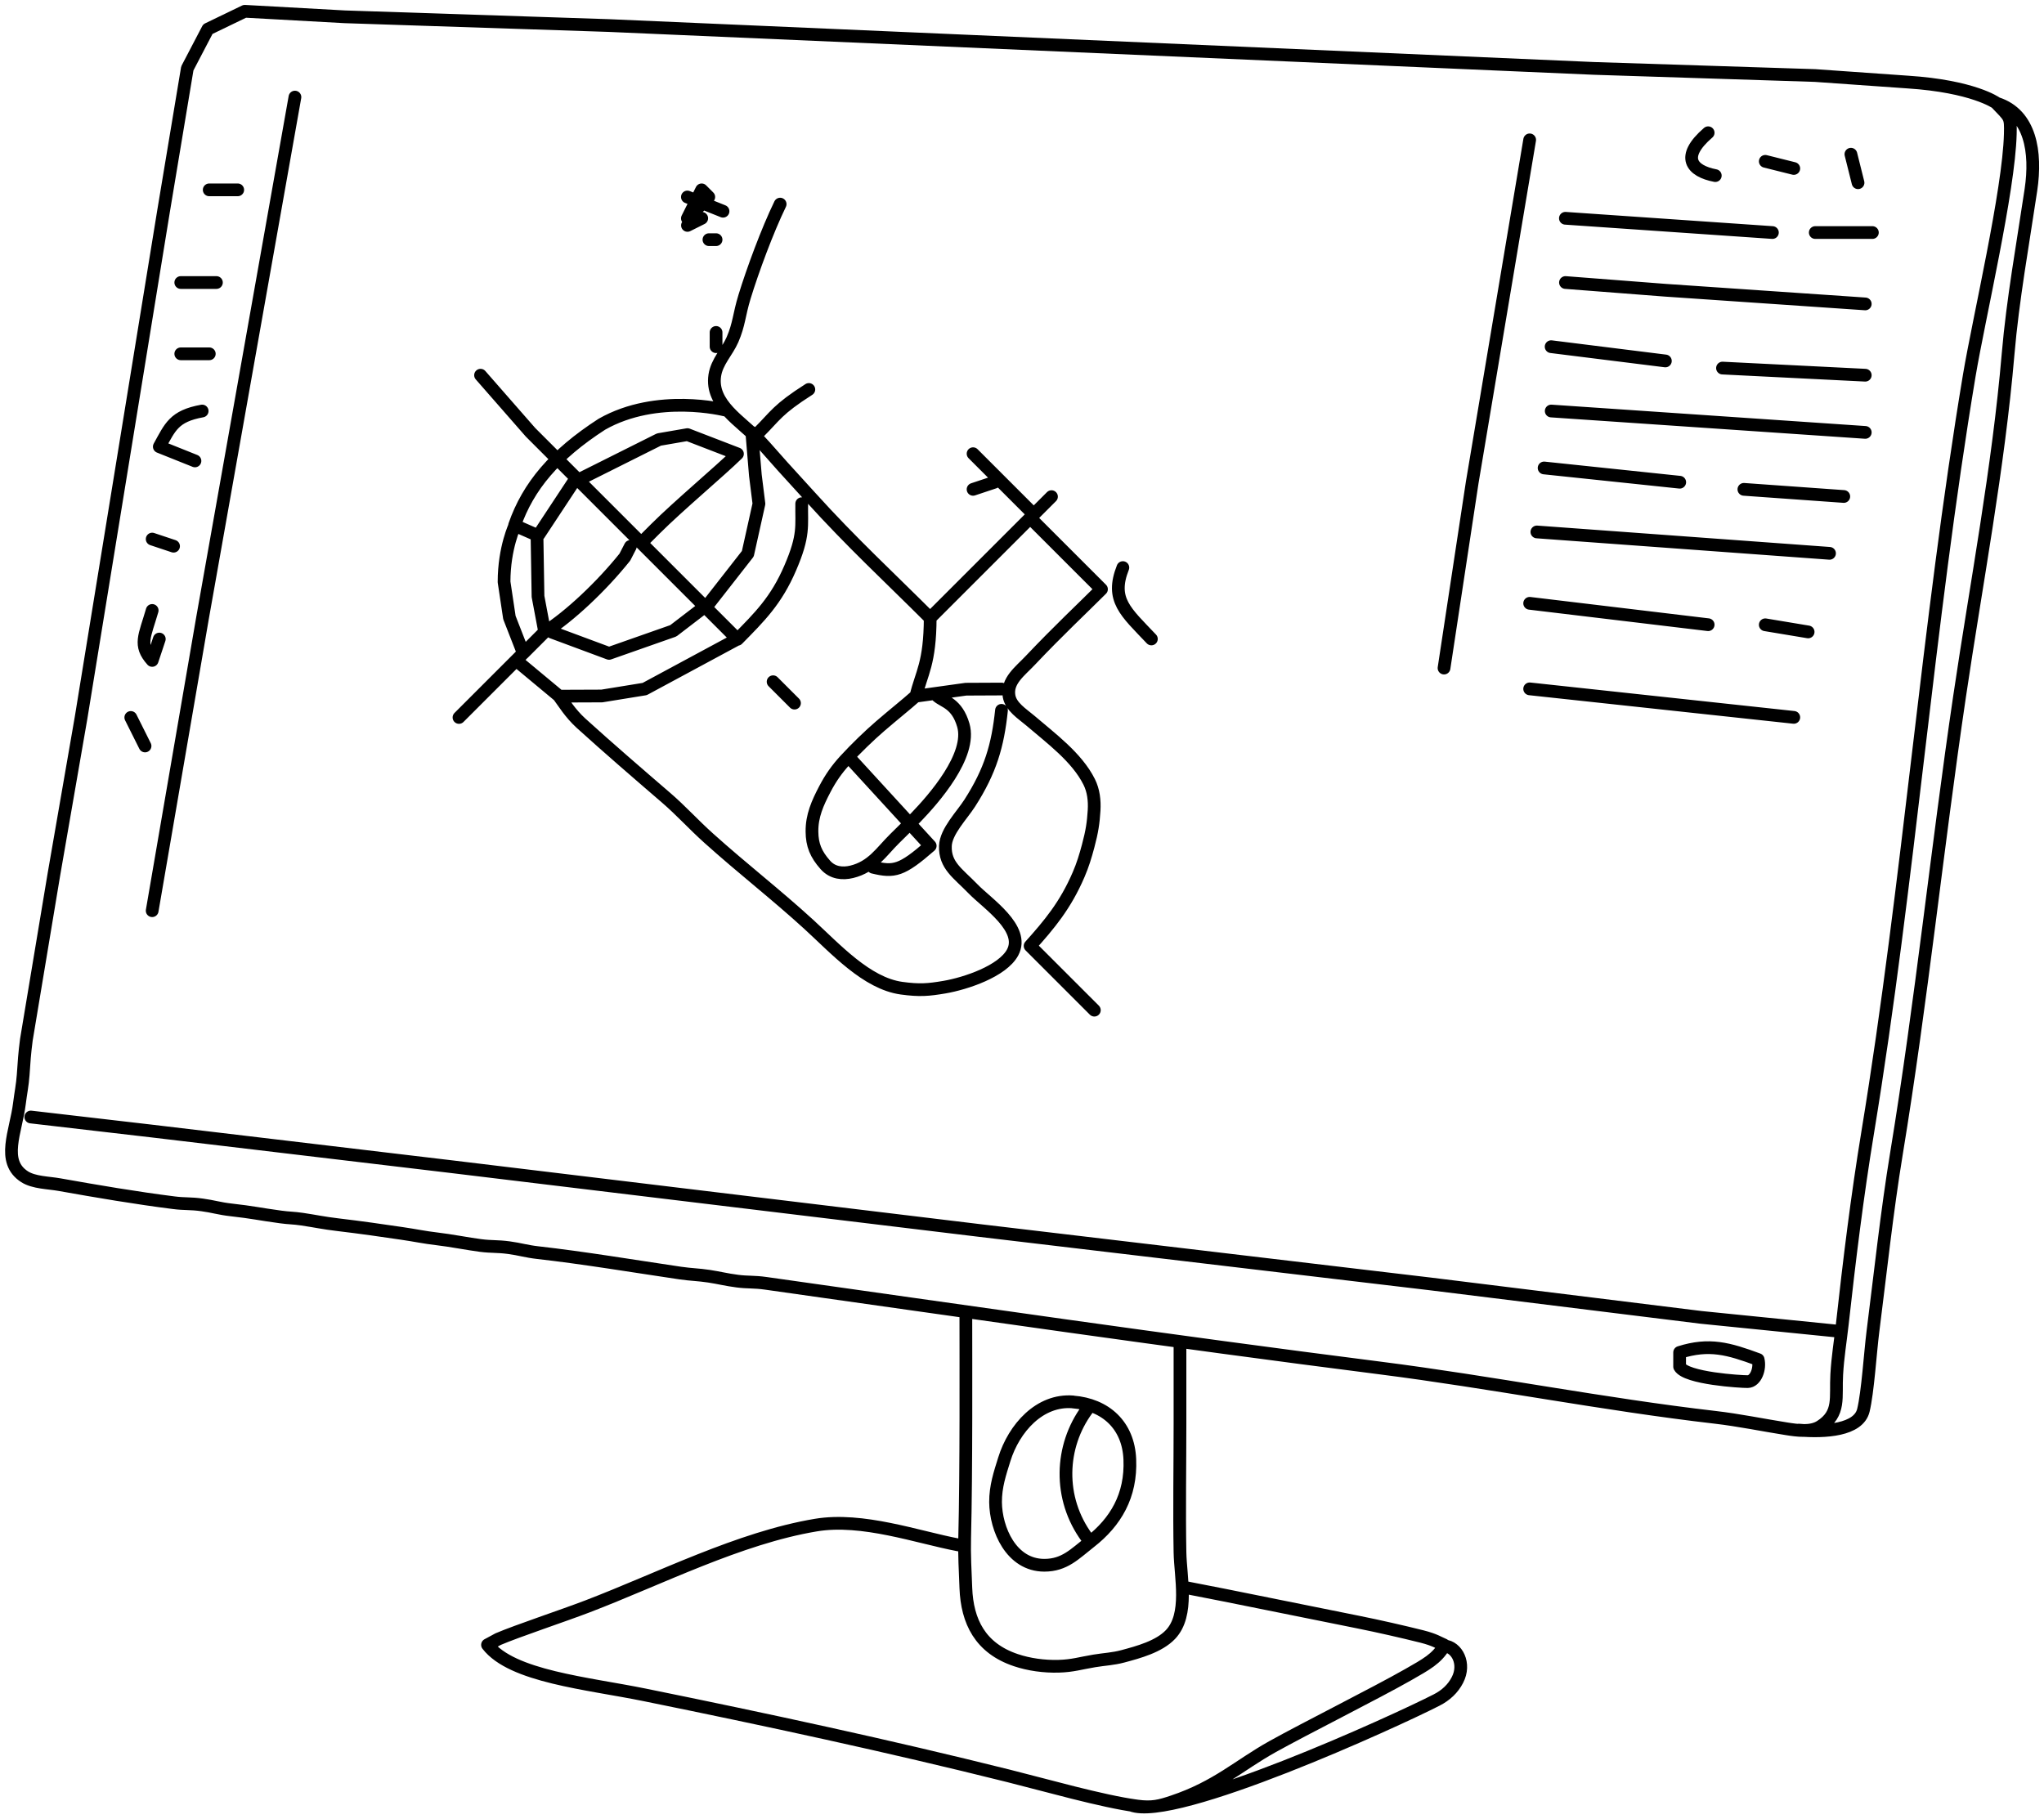
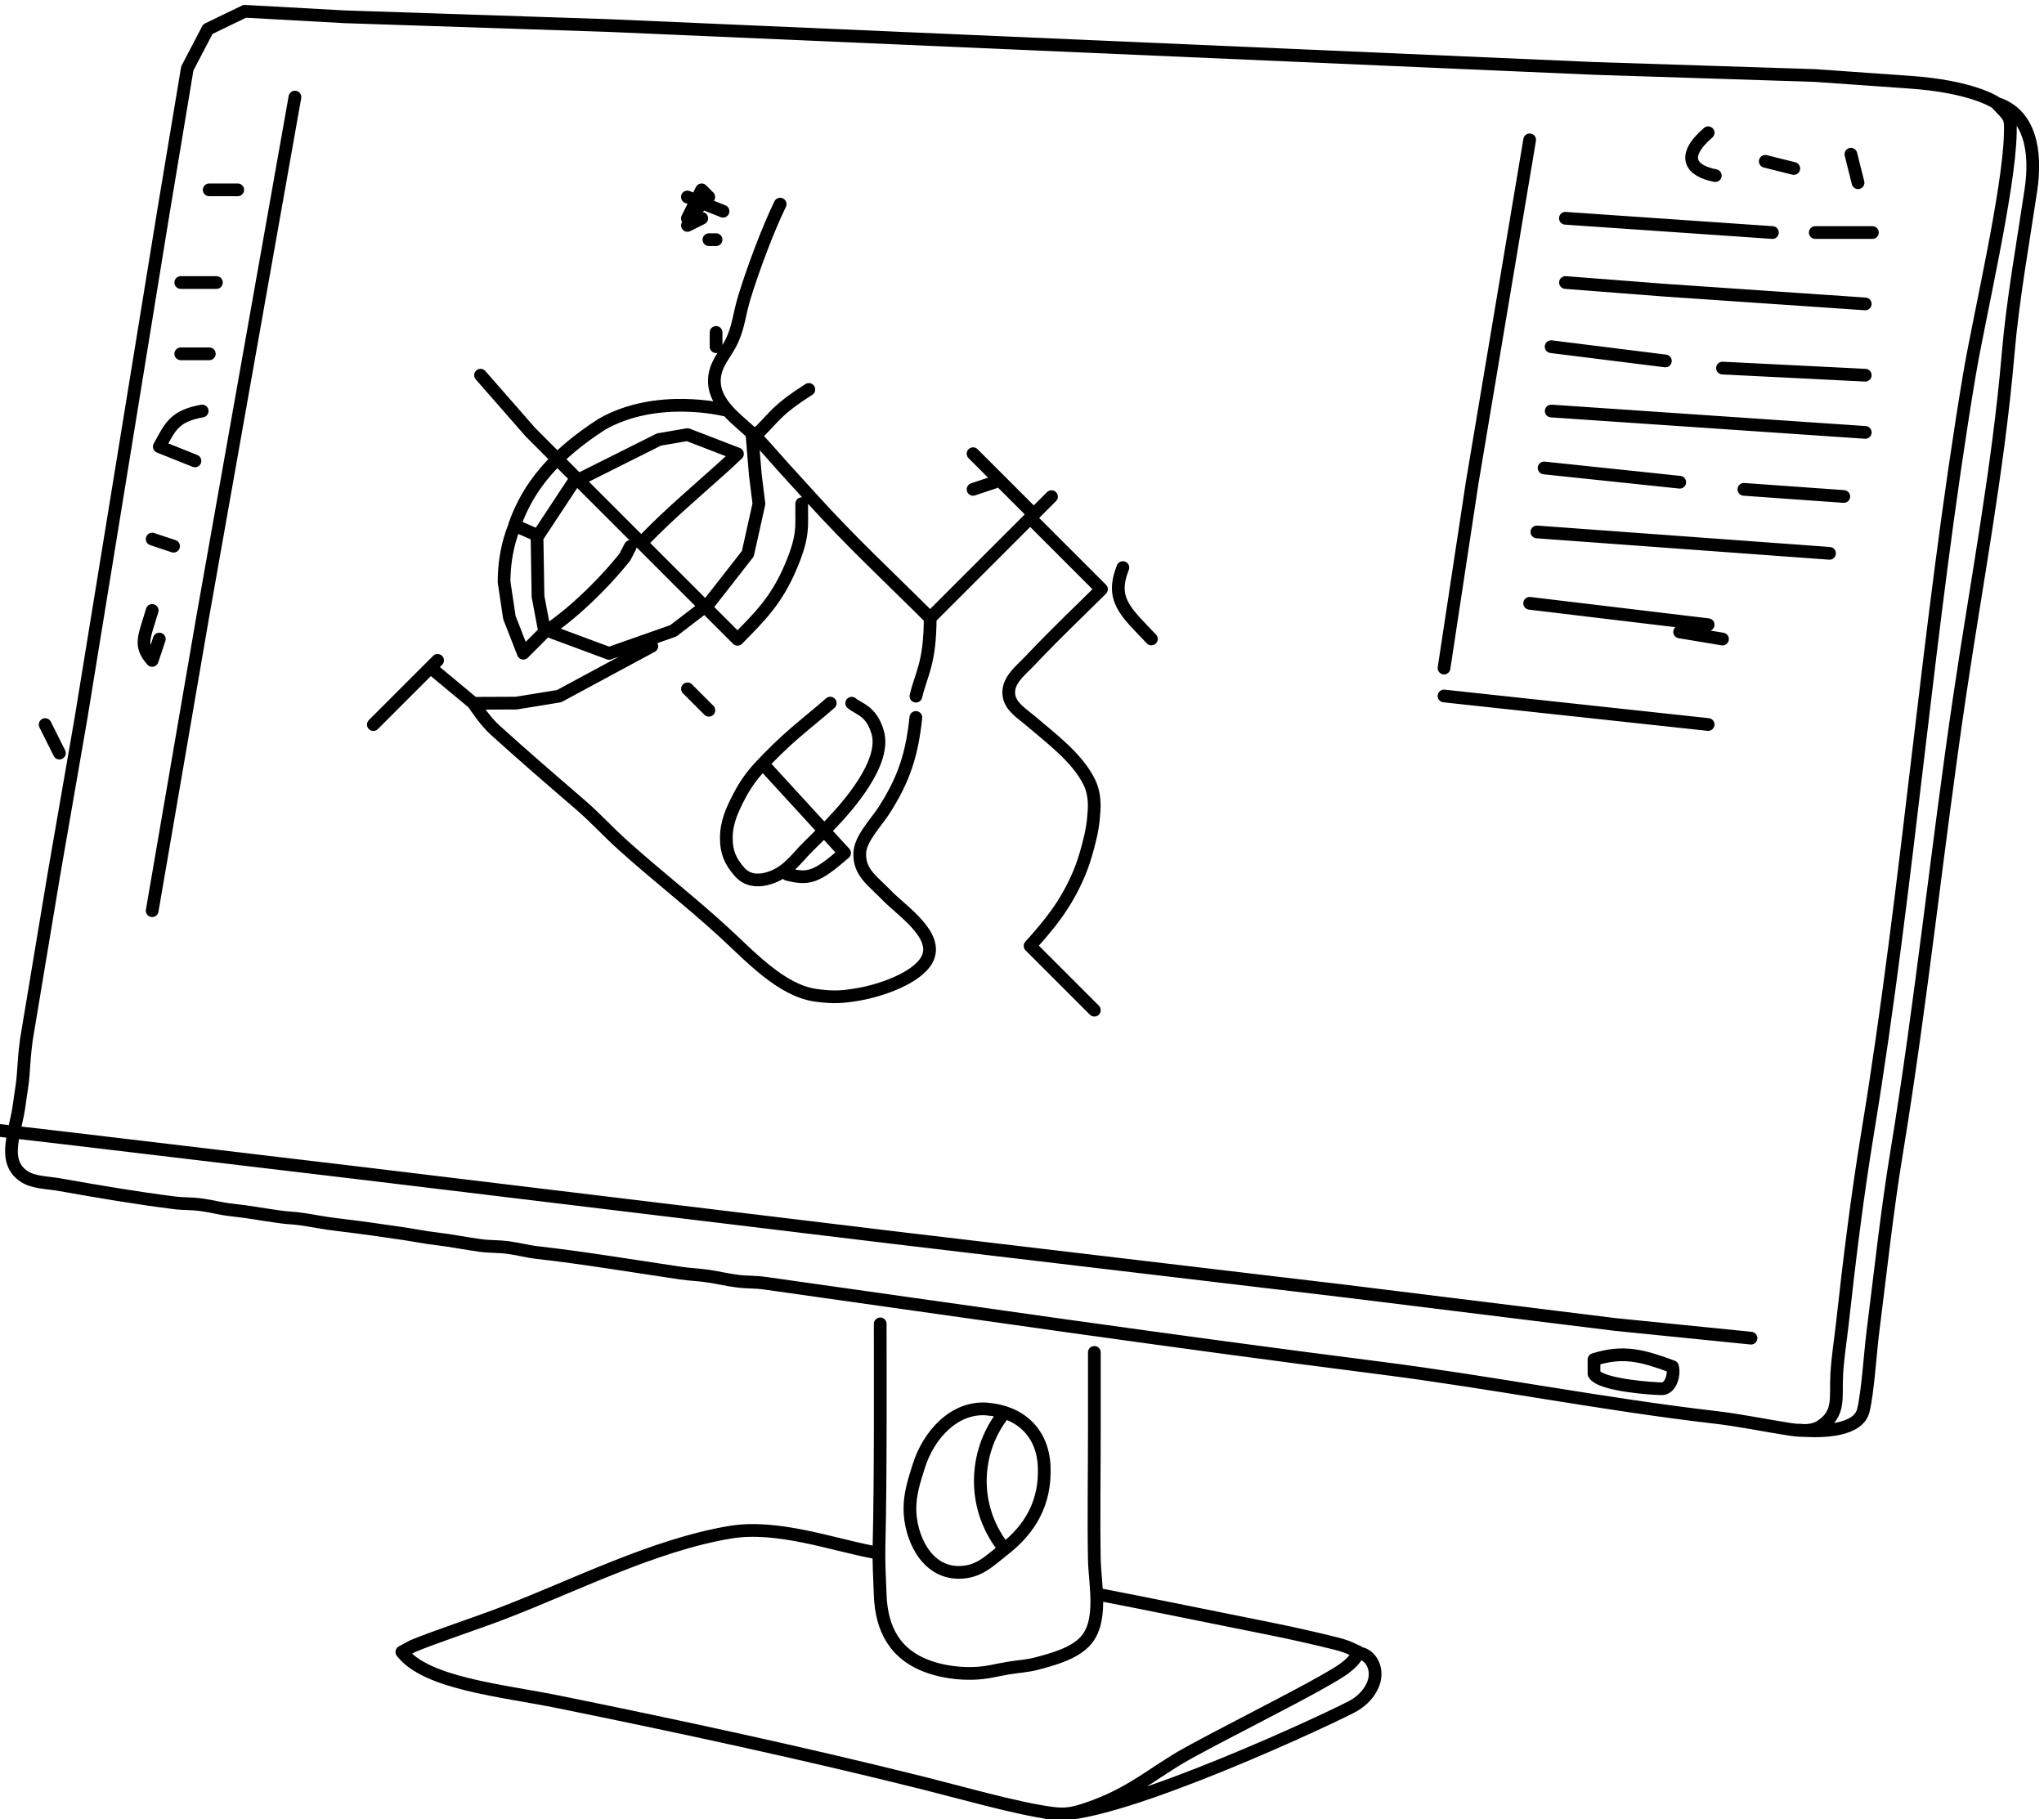
<svg xmlns="http://www.w3.org/2000/svg" width="91.022" height="81.01" viewBox="0 0 24.083 21.434">
  <g transform="translate(-76.842 -38.921)">
-     <path d="m77.152 51.177 0.325-1.952 0.32-1.845 0.972-5.971 0.28-1.682 0.242-0.463 0.435-0.21 1.177 0.065 3.112 0.103 11.606 0.505 2.607 0.084 1.093 0.077c0.769 0.05 1.039 0.245 1.039 0.245 0.166 0.176 0.173 0.156 0.168 0.367-0.017 0.671-0.371 2.175-0.483 2.843-0.493 2.956-0.71 5.959-1.196 8.914-0.126 0.764-0.218 1.521-0.301 2.271-0.023 0.205-0.053 0.379-0.065 0.589-0.016 0.271 0.046 0.46-0.192 0.612-0.111 0.071-0.273 0.048-0.399 0.028-0.274-0.043-0.563-0.103-0.841-0.135-1.322-0.153-2.632-0.414-3.953-0.582-2.486-0.316-4.912-0.67-7.232-0.997-0.141-0.02-0.213-0.01-0.336-0.026-0.132-0.017-0.211-0.039-0.336-0.058-0.127-0.019-0.203-0.018-0.336-0.037-0.542-0.08-1.14-0.18-1.682-0.241-0.133-0.015-0.21-0.041-0.336-0.058-0.139-0.019-0.205-0.009-0.336-0.026-0.134-0.017-0.37-0.062-0.505-0.077-0.169-0.02-0.261-0.042-0.42-0.065-0.23-0.034-0.486-0.071-0.757-0.103-0.17-0.02-0.259-0.041-0.42-0.065-0.101-0.015-0.159-0.013-0.252-0.026-0.259-0.035-0.321-0.054-0.589-0.084-0.133-0.015-0.21-0.041-0.336-0.058-0.139-0.02-0.205-0.009-0.336-0.026-0.438-0.055-0.903-0.134-1.346-0.213-0.128-0.023-0.302-0.023-0.411-0.093-0.281-0.18-0.102-0.529-0.061-0.864 0.014-0.115 0.036-0.22 0.044-0.336 0.01-0.153 0.017-0.256 0.037-0.409m3.165-11.113-1.089 6.139-0.593 3.448m21.741-9.511c0.387 0.128 0.462 0.568 0.395 1.017-0.095 0.638-0.214 1.292-0.269 1.934-0.115 1.347-0.374 2.699-0.572 4.037-0.265 1.791-0.449 3.595-0.743 5.382-0.114 0.694-0.189 1.404-0.278 2.103-0.031 0.244-0.06 0.712-0.112 0.925-0.057 0.234-0.448 0.26-0.762 0.233m-0.983-14.782c-0.281-0.054-0.415-0.219-0.084-0.505m-2.103 0.084-0.677 4.037-0.332 2.187m4.794-6.055 0.084 0.336m-1.093-0.252 0.336 0.084m-18.67 0.252h0.336m5.466 0 0.084 0.084-0.168 0.168-0.084 0.084 0.168-0.336m-0.168 0.084 0.42 0.168m0.673-0.084c-0.151 0.311-0.324 0.78-0.42 1.093-0.066 0.216-0.062 0.32-0.142 0.505-0.063 0.144-0.183 0.258-0.208 0.42-0.052 0.342 0.312 0.542 0.516 0.757 0.097 0.102 0.184 0.207 0.285 0.318 0.115 0.126 0.207 0.227 0.325 0.357 0.489 0.541 0.926 0.942 1.411 1.427l1.43-1.43m-4.121-3.28-0.168 0.084m10.344-0.084 2.439 0.168m0.505 0h0.673m-13.708 0.084h0.084m-6.307 0.505h0.42m15.895 0 1.177 0.091 2.355 0.161m-13.54 0.336v0.168m9.839 0 1.346 0.168m-17.492-0.084h0.336m17.829 0.168 1.682 0.084m-16.315 0 0.589 0.673 0.925 0.925 1.514 1.514c0.259-0.263 0.456-0.456 0.621-0.841 0.167-0.387 0.131-0.494 0.135-0.757m-0.505-0.841c0.195-0.194 0.217-0.268 0.589-0.505m-2.103 1.85-0.065 0.126c-0.275 0.343-0.649 0.696-0.944 0.883l-0.079-0.42-0.012-0.722-0.264-0.116c0.16-0.46 0.473-0.832 1.028-1.191 0.653-0.372 1.45-0.168 1.45-0.168m-6.244 0.6-0.42-0.168c0.128-0.231 0.172-0.36 0.505-0.42m15.895 0 3.7 0.252m-15.222 0.589 1.009-0.505 0.336-0.058 0.589 0.227c-0.21 0.206-0.691 0.608-0.967 0.883l-0.126 0.126m1.262-1.262 0.042 0.505 0.042 0.336-0.131 0.589-0.458 0.586-0.42 0.322-0.757 0.266-0.673-0.25m4.962-2.103c0.26 0.26 0.337 0.337 0.673 0.673m6.055-0.505 1.598 0.168m-13.035 0-0.407 0.617m5.116-0.533 0.252-0.084m8.83 0.084 1.177 0.084m-9.587 0.252c0.386 0.386 0.545 0.545 0.841 0.841-0.239 0.239-0.497 0.478-0.841 0.841-0.118 0.125-0.279 0.24-0.248 0.418 0.022 0.127 0.156 0.209 0.248 0.287 0.246 0.211 0.551 0.434 0.696 0.724 0.051 0.102 0.065 0.218 0.058 0.336-9e-3 0.144-0.023 0.244-0.07 0.42-0.032 0.12-0.064 0.225-0.112 0.336-0.156 0.364-0.348 0.591-0.572 0.841l0.757 0.757m-6.824-5.719s-0.131 0.268-0.131 0.673l0.063 0.42 0.164 0.42 0.168-0.168 0.084-0.084m11.69-1.177 3.448 0.252m-19.763-0.168 0.252 0.084m11.185 0.252c-0.15 0.379 0.032 0.52 0.336 0.841m4.457-0.42 2.103 0.252m-18.333-0.168c-0.088 0.304-0.163 0.407 0 0.589l0.084-0.252m9.083-0.252c-2e-3 0.543-0.103 0.651-0.168 0.925l0.589-0.082 0.42-0.002m8.998-0.757 0.505 0.084m-12.615 0.084-1.093 0.589-0.505 0.082-0.505 0.002c0.054 0.072 0.131 0.201 0.259 0.318 0.314 0.285 0.679 0.6 1.002 0.878 0.179 0.154 0.325 0.318 0.505 0.479 0.397 0.357 0.79 0.66 1.177 1.014 0.317 0.29 0.682 0.695 1.093 0.752 0.211 0.029 0.317 0.02 0.505-0.012 0.252-0.043 0.685-0.188 0.804-0.409 0.152-0.283-0.3-0.577-0.467-0.75-0.178-0.184-0.333-0.275-0.325-0.505 6e-3 -0.171 0.195-0.361 0.287-0.505 0.244-0.38 0.33-0.677 0.374-1.093m-5.635-0.673-0.757 0.757m0.673-0.673 0.505 0.42m2.523-0.168 0.252 0.252m8.662-0.168 3.112 0.336m-10.344-0.252c-0.119 0.106-0.254 0.212-0.42 0.355-0.13 0.112-0.288 0.265-0.414 0.402-0.097 0.106-0.168 0.207-0.236 0.336-0.09 0.171-0.156 0.321-0.154 0.505 1e-3 0.157 0.046 0.267 0.157 0.392 0.087 0.099 0.207 0.107 0.311 0.082 0.243-0.059 0.348-0.235 0.505-0.39 0.081-0.08 0.172-0.169 0.252-0.252 0.207-0.215 0.662-0.729 0.558-1.086-0.075-0.258-0.225-0.273-0.306-0.343m-9.503 0.252 0.168 0.336m8.326 0.168 0.925 1.009c-0.337 0.294-0.425 0.312-0.673 0.252m-9.924 2.943 1.43 0.166 3.532 0.42 6.223 0.752 5.298 0.628 3.196 0.395 1.598 0.161m-10.26-0.168c0 0.487 6e-3 1.825-0.014 2.607-5e-3 0.206 6e-3 0.376 0.014 0.589 0.015 0.394 0.169 0.709 0.589 0.85 0.154 0.052 0.334 0.077 0.505 0.072 0.167-5e-3 0.251-0.035 0.42-0.063 0.122-0.02 0.221-0.023 0.336-0.054 0.183-0.049 0.425-0.114 0.561-0.257 0.222-0.233 0.117-0.677 0.112-0.969-9e-3 -0.473 0-1.032 0-1.514v-0.925m6.812 0.168c0.027 0.106-0.027 0.258-0.123 0.26-0.079 0.001-0.727-0.038-0.802-0.176v-0.168c0.349-0.11 0.576-0.045 0.925 0.084m-8.073 0.5c0.385 0.03 0.654 0.275 0.67 0.677 0.018 0.427-0.167 0.738-0.47 0.974-0.177 0.138-0.298 0.273-0.537 0.273-0.392 0-0.572-0.428-0.575-0.743-1e-3 -0.186 0.052-0.341 0.103-0.505 0.114-0.368 0.417-0.708 0.808-0.677m0.168 0.089c-0.32 0.433-0.345 1.047 0 1.514m0.518 3.148c0.511 0.202 3.125-0.994 3.6-1.238 0.108-0.055 0.193-0.134 0.245-0.236 0.1-0.192-0.006-0.39-0.155-0.402-0.091 0.153-0.212 0.217-0.425 0.339-0.379 0.216-1.21 0.632-1.598 0.848-0.402 0.224-0.655 0.474-1.177 0.649-0.152 0.051-0.243 0.075-0.42 0.051-0.408-0.054-1.089-0.249-1.514-0.355-1.417-0.354-2.857-0.664-4.289-0.955-0.673-0.137-1.563-0.216-1.85-0.589l0.126-0.068c0.225-0.096 0.758-0.273 1.051-0.385 0.85-0.325 1.792-0.808 2.691-0.958 0.55-0.092 1.197 0.142 1.682 0.234m2.691 0.505c0.479 0.091 1.428 0.287 2.018 0.404 0.234 0.047 0.529 0.114 0.752 0.17 0.153 0.039 0.198 0.074 0.257 0.098" fill="none" stroke="#000" stroke-linecap="round" stroke-linejoin="round" stroke-width="0.15" />
+     <path d="m77.152 51.177 0.325-1.952 0.32-1.845 0.972-5.971 0.28-1.682 0.242-0.463 0.435-0.21 1.177 0.065 3.112 0.103 11.606 0.505 2.607 0.084 1.093 0.077c0.769 0.05 1.039 0.245 1.039 0.245 0.166 0.176 0.173 0.156 0.168 0.367-0.017 0.671-0.371 2.175-0.483 2.843-0.493 2.956-0.71 5.959-1.196 8.914-0.126 0.764-0.218 1.521-0.301 2.271-0.023 0.205-0.053 0.379-0.065 0.589-0.016 0.271 0.046 0.46-0.192 0.612-0.111 0.071-0.273 0.048-0.399 0.028-0.274-0.043-0.563-0.103-0.841-0.135-1.322-0.153-2.632-0.414-3.953-0.582-2.486-0.316-4.912-0.67-7.232-0.997-0.141-0.02-0.213-0.01-0.336-0.026-0.132-0.017-0.211-0.039-0.336-0.058-0.127-0.019-0.203-0.018-0.336-0.037-0.542-0.08-1.14-0.18-1.682-0.241-0.133-0.015-0.21-0.041-0.336-0.058-0.139-0.019-0.205-0.009-0.336-0.026-0.134-0.017-0.37-0.062-0.505-0.077-0.169-0.02-0.261-0.042-0.42-0.065-0.23-0.034-0.486-0.071-0.757-0.103-0.17-0.02-0.259-0.041-0.42-0.065-0.101-0.015-0.159-0.013-0.252-0.026-0.259-0.035-0.321-0.054-0.589-0.084-0.133-0.015-0.21-0.041-0.336-0.058-0.139-0.02-0.205-0.009-0.336-0.026-0.438-0.055-0.903-0.134-1.346-0.213-0.128-0.023-0.302-0.023-0.411-0.093-0.281-0.18-0.102-0.529-0.061-0.864 0.014-0.115 0.036-0.22 0.044-0.336 0.01-0.153 0.017-0.256 0.037-0.409m3.165-11.113-1.089 6.139-0.593 3.448m21.741-9.511c0.387 0.128 0.462 0.568 0.395 1.017-0.095 0.638-0.214 1.292-0.269 1.934-0.115 1.347-0.374 2.699-0.572 4.037-0.265 1.791-0.449 3.595-0.743 5.382-0.114 0.694-0.189 1.404-0.278 2.103-0.031 0.244-0.06 0.712-0.112 0.925-0.057 0.234-0.448 0.26-0.762 0.233m-0.983-14.782c-0.281-0.054-0.415-0.219-0.084-0.505m-2.103 0.084-0.677 4.037-0.332 2.187m4.794-6.055 0.084 0.336m-1.093-0.252 0.336 0.084m-18.67 0.252h0.336m5.466 0 0.084 0.084-0.168 0.168-0.084 0.084 0.168-0.336m-0.168 0.084 0.42 0.168m0.673-0.084c-0.151 0.311-0.324 0.78-0.42 1.093-0.066 0.216-0.062 0.32-0.142 0.505-0.063 0.144-0.183 0.258-0.208 0.42-0.052 0.342 0.312 0.542 0.516 0.757 0.097 0.102 0.184 0.207 0.285 0.318 0.115 0.126 0.207 0.227 0.325 0.357 0.489 0.541 0.926 0.942 1.411 1.427l1.43-1.43m-4.121-3.28-0.168 0.084m10.344-0.084 2.439 0.168m0.505 0h0.673m-13.708 0.084h0.084m-6.307 0.505h0.42m15.895 0 1.177 0.091 2.355 0.161m-13.54 0.336v0.168m9.839 0 1.346 0.168m-17.492-0.084h0.336m17.829 0.168 1.682 0.084m-16.315 0 0.589 0.673 0.925 0.925 1.514 1.514c0.259-0.263 0.456-0.456 0.621-0.841 0.167-0.387 0.131-0.494 0.135-0.757m-0.505-0.841c0.195-0.194 0.217-0.268 0.589-0.505m-2.103 1.85-0.065 0.126c-0.275 0.343-0.649 0.696-0.944 0.883l-0.079-0.42-0.012-0.722-0.264-0.116c0.16-0.46 0.473-0.832 1.028-1.191 0.653-0.372 1.45-0.168 1.45-0.168m-6.244 0.6-0.42-0.168c0.128-0.231 0.172-0.36 0.505-0.42m15.895 0 3.7 0.252m-15.222 0.589 1.009-0.505 0.336-0.058 0.589 0.227c-0.21 0.206-0.691 0.608-0.967 0.883l-0.126 0.126m1.262-1.262 0.042 0.505 0.042 0.336-0.131 0.589-0.458 0.586-0.42 0.322-0.757 0.266-0.673-0.25m4.962-2.103c0.26 0.26 0.337 0.337 0.673 0.673m6.055-0.505 1.598 0.168m-13.035 0-0.407 0.617m5.116-0.533 0.252-0.084m8.83 0.084 1.177 0.084m-9.587 0.252c0.386 0.386 0.545 0.545 0.841 0.841-0.239 0.239-0.497 0.478-0.841 0.841-0.118 0.125-0.279 0.24-0.248 0.418 0.022 0.127 0.156 0.209 0.248 0.287 0.246 0.211 0.551 0.434 0.696 0.724 0.051 0.102 0.065 0.218 0.058 0.336-9e-3 0.144-0.023 0.244-0.07 0.42-0.032 0.12-0.064 0.225-0.112 0.336-0.156 0.364-0.348 0.591-0.572 0.841l0.757 0.757m-6.824-5.719s-0.131 0.268-0.131 0.673l0.063 0.42 0.164 0.42 0.168-0.168 0.084-0.084m11.69-1.177 3.448 0.252m-19.763-0.168 0.252 0.084m11.185 0.252c-0.15 0.379 0.032 0.52 0.336 0.841m4.457-0.42 2.103 0.252m-18.333-0.168c-0.088 0.304-0.163 0.407 0 0.589l0.084-0.252m9.083-0.252c-2e-3 0.543-0.103 0.651-0.168 0.925m8.998-0.757 0.505 0.084m-12.615 0.084-1.093 0.589-0.505 0.082-0.505 0.002c0.054 0.072 0.131 0.201 0.259 0.318 0.314 0.285 0.679 0.6 1.002 0.878 0.179 0.154 0.325 0.318 0.505 0.479 0.397 0.357 0.79 0.66 1.177 1.014 0.317 0.29 0.682 0.695 1.093 0.752 0.211 0.029 0.317 0.02 0.505-0.012 0.252-0.043 0.685-0.188 0.804-0.409 0.152-0.283-0.3-0.577-0.467-0.75-0.178-0.184-0.333-0.275-0.325-0.505 6e-3 -0.171 0.195-0.361 0.287-0.505 0.244-0.38 0.33-0.677 0.374-1.093m-5.635-0.673-0.757 0.757m0.673-0.673 0.505 0.42m2.523-0.168 0.252 0.252m8.662-0.168 3.112 0.336m-10.344-0.252c-0.119 0.106-0.254 0.212-0.42 0.355-0.13 0.112-0.288 0.265-0.414 0.402-0.097 0.106-0.168 0.207-0.236 0.336-0.09 0.171-0.156 0.321-0.154 0.505 1e-3 0.157 0.046 0.267 0.157 0.392 0.087 0.099 0.207 0.107 0.311 0.082 0.243-0.059 0.348-0.235 0.505-0.39 0.081-0.08 0.172-0.169 0.252-0.252 0.207-0.215 0.662-0.729 0.558-1.086-0.075-0.258-0.225-0.273-0.306-0.343m-9.503 0.252 0.168 0.336m8.326 0.168 0.925 1.009c-0.337 0.294-0.425 0.312-0.673 0.252m-9.924 2.943 1.43 0.166 3.532 0.42 6.223 0.752 5.298 0.628 3.196 0.395 1.598 0.161m-10.26-0.168c0 0.487 6e-3 1.825-0.014 2.607-5e-3 0.206 6e-3 0.376 0.014 0.589 0.015 0.394 0.169 0.709 0.589 0.85 0.154 0.052 0.334 0.077 0.505 0.072 0.167-5e-3 0.251-0.035 0.42-0.063 0.122-0.02 0.221-0.023 0.336-0.054 0.183-0.049 0.425-0.114 0.561-0.257 0.222-0.233 0.117-0.677 0.112-0.969-9e-3 -0.473 0-1.032 0-1.514v-0.925m6.812 0.168c0.027 0.106-0.027 0.258-0.123 0.26-0.079 0.001-0.727-0.038-0.802-0.176v-0.168c0.349-0.11 0.576-0.045 0.925 0.084m-8.073 0.5c0.385 0.03 0.654 0.275 0.67 0.677 0.018 0.427-0.167 0.738-0.47 0.974-0.177 0.138-0.298 0.273-0.537 0.273-0.392 0-0.572-0.428-0.575-0.743-1e-3 -0.186 0.052-0.341 0.103-0.505 0.114-0.368 0.417-0.708 0.808-0.677m0.168 0.089c-0.32 0.433-0.345 1.047 0 1.514m0.518 3.148c0.511 0.202 3.125-0.994 3.6-1.238 0.108-0.055 0.193-0.134 0.245-0.236 0.1-0.192-0.006-0.39-0.155-0.402-0.091 0.153-0.212 0.217-0.425 0.339-0.379 0.216-1.21 0.632-1.598 0.848-0.402 0.224-0.655 0.474-1.177 0.649-0.152 0.051-0.243 0.075-0.42 0.051-0.408-0.054-1.089-0.249-1.514-0.355-1.417-0.354-2.857-0.664-4.289-0.955-0.673-0.137-1.563-0.216-1.85-0.589l0.126-0.068c0.225-0.096 0.758-0.273 1.051-0.385 0.85-0.325 1.792-0.808 2.691-0.958 0.55-0.092 1.197 0.142 1.682 0.234m2.691 0.505c0.479 0.091 1.428 0.287 2.018 0.404 0.234 0.047 0.529 0.114 0.752 0.17 0.153 0.039 0.198 0.074 0.257 0.098" fill="none" stroke="#000" stroke-linecap="round" stroke-linejoin="round" stroke-width="0.15" />
  </g>
</svg>